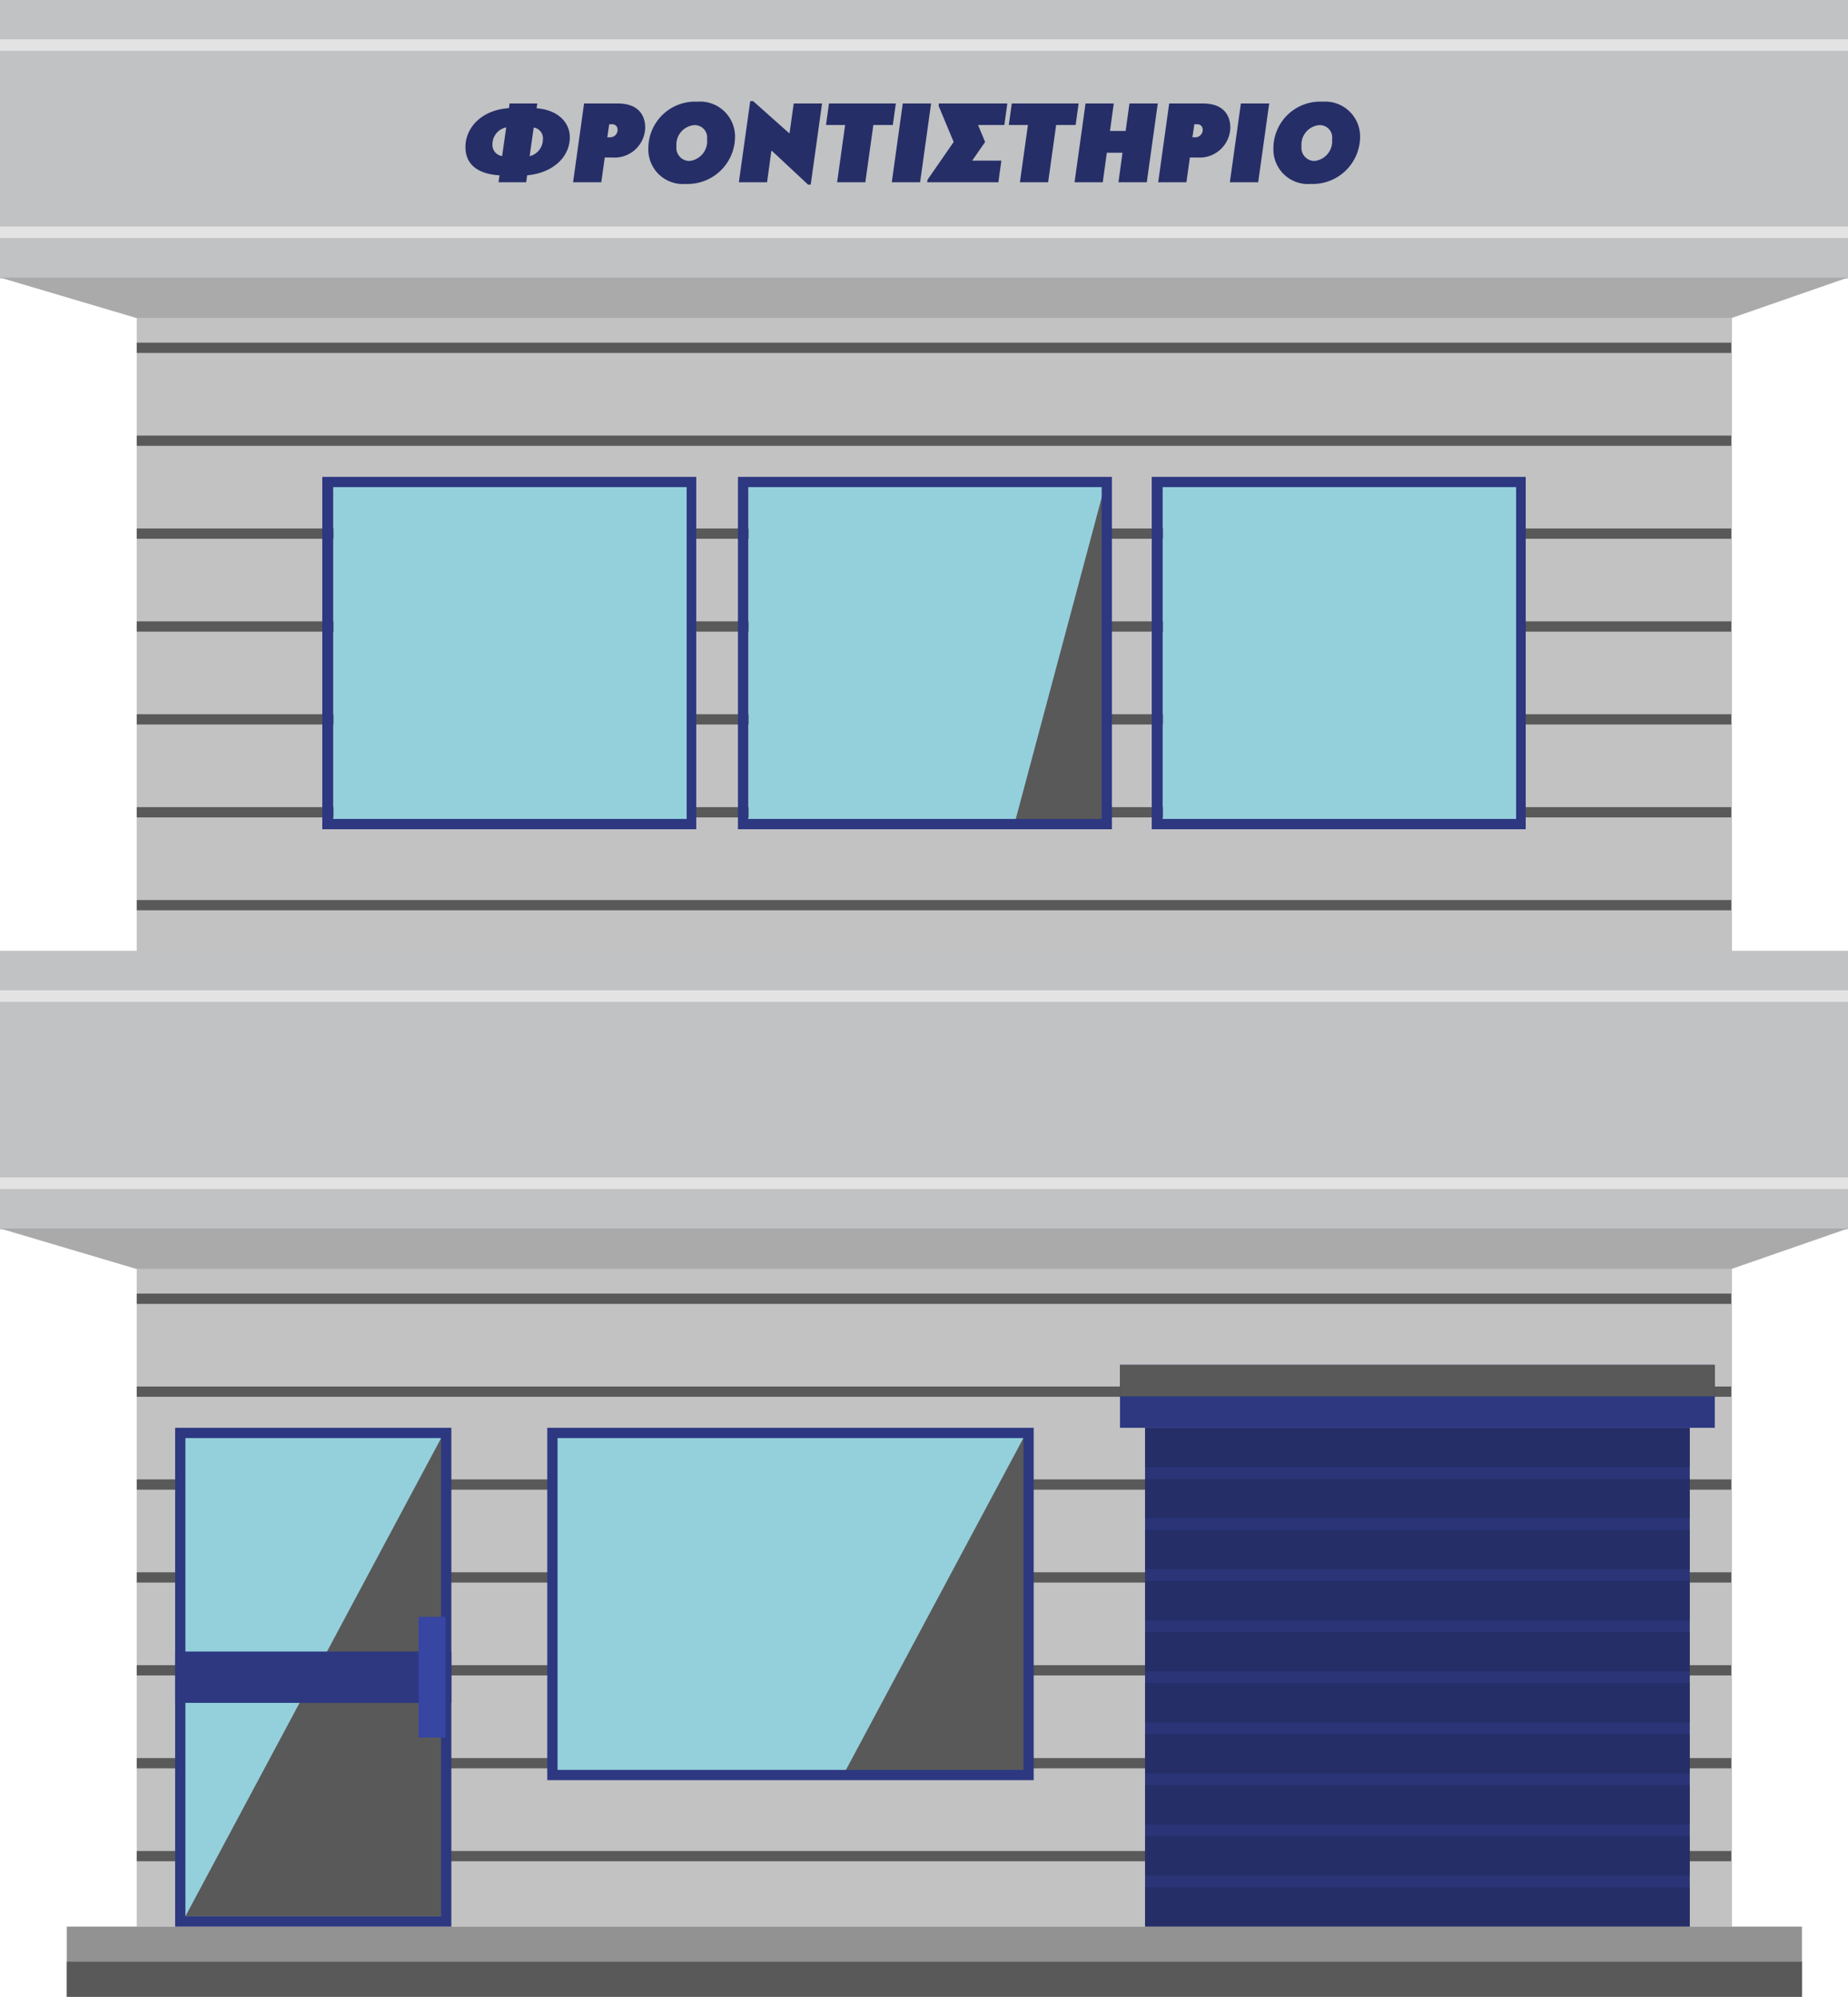
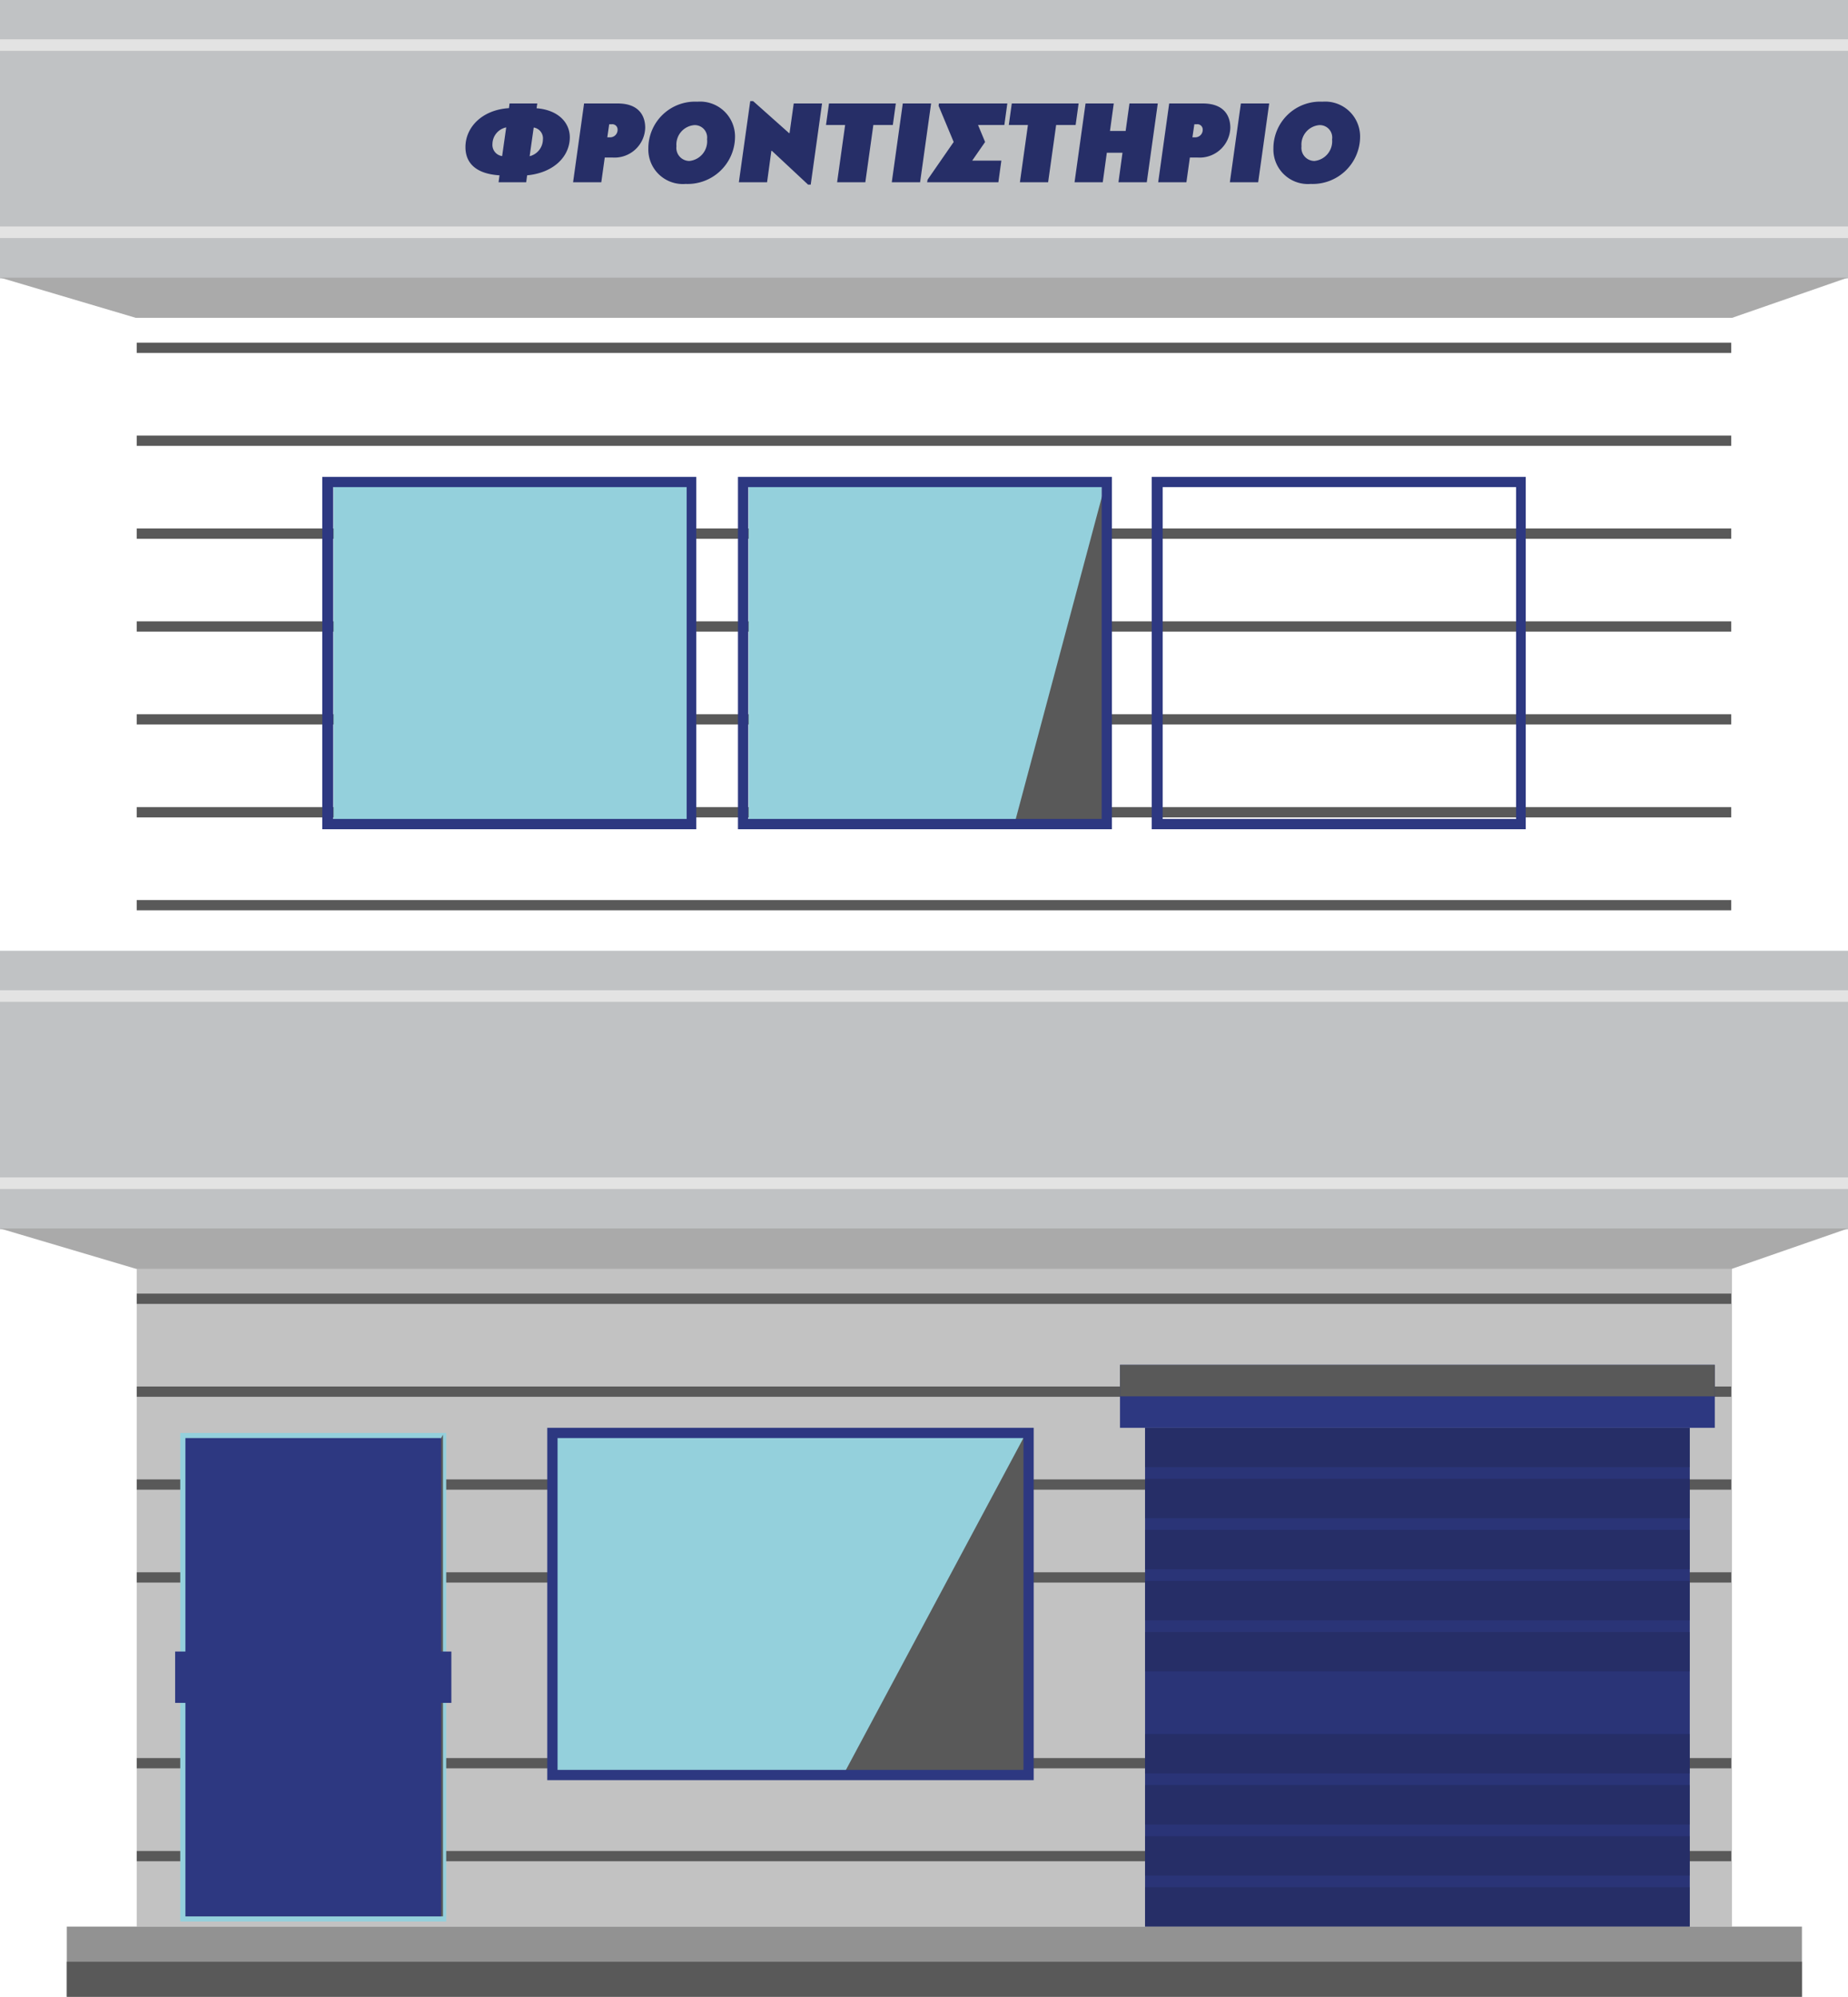
<svg xmlns="http://www.w3.org/2000/svg" width="195.783" height="211.583" viewBox="0 0 195.783 211.583">
  <g transform="translate(14.485 29.385)">
-     <rect width="169.006" height="73.995" fill="#c2c2c2" />
-   </g>
+     </g>
  <g transform="translate(14.485 36.309)">
    <rect width="168.924" height="1.091" fill="#595959" style="mix-blend-mode:overlay;isolation:isolate" />
    <g transform="translate(0.002 9.845)">
      <rect width="168.922" height="1.088" fill="#595959" style="mix-blend-mode:overlay;isolation:isolate" />
    </g>
    <g transform="translate(0 19.689)">
      <rect width="168.924" height="1.089" fill="#595959" style="mix-blend-mode:overlay;isolation:isolate" />
    </g>
    <g transform="translate(0 29.529)">
      <rect width="168.924" height="1.091" fill="#595959" style="mix-blend-mode:overlay;isolation:isolate" />
    </g>
    <g transform="translate(0 39.372)">
      <rect width="168.924" height="1.086" fill="#595959" style="mix-blend-mode:overlay;isolation:isolate" />
    </g>
    <g transform="translate(0 49.216)">
      <rect width="168.924" height="1.087" fill="#595959" style="mix-blend-mode:overlay;isolation:isolate" />
    </g>
    <g transform="translate(0 59.06)">
      <rect width="168.924" height="1.087" fill="#595959" style="mix-blend-mode:overlay;isolation:isolate" />
    </g>
  </g>
  <rect width="195.783" height="29.5" fill="#c0c2c4" />
  <g transform="translate(0 29.409)">
    <path d="M5417.884,4107.494h-169.09l-14.4-4.272h195.783Z" transform="translate(-5234.394 -4103.221)" fill="#aaa" />
  </g>
  <rect width="37.424" height="36.248" transform="translate(79.308 51.074)" fill="#94d0dc" />
  <rect width="195.783" height="4.165" fill="#c0c2c4" />
  <rect width="195.783" height="1.223" transform="translate(0 4.165)" fill="#e3e3e3" />
  <g transform="translate(0 23.998)">
    <rect width="195.783" height="4.16" transform="translate(0 1.227)" fill="#c0c2c4" />
    <rect width="195.783" height="1.227" fill="#e3e3e3" />
  </g>
  <rect width="183.824" height="7.442" transform="translate(7.078 103.38)" fill="#929292" />
  <rect width="183.824" height="3.72" transform="translate(7.078 107.102)" fill="#595959" style="mix-blend-mode:overlay;isolation:isolate" />
  <path d="M5500.081,4191.341v-36.064l-9.64,36.064Z" transform="translate(-5382.974 -4104.019)" fill="#595959" style="mix-blend-mode:overlay;isolation:isolate" />
  <path d="M5459.2,4154.629v35.16h-37.444v-35.16Zm.822-1.086h-39.356v37.336h39.619v-37.336Z" transform="translate(-5342.484 -4103.013)" fill="#2d3881" />
  <rect width="37.424" height="36.248" transform="translate(35.339 51.074)" fill="#94d0dc" />
  <path d="M5354.347,4154.629v35.16H5316.9v-35.16Zm.822-1.086h-39.424v37.336h39.619v-37.336Z" transform="translate(-5281.601 -4103.013)" fill="#2d3881" />
-   <rect width="37.424" height="36.248" transform="translate(123.213 51.074)" fill="#94d0dc" />
  <path d="M5563.715,4154.629v35.16h-37.444v-35.16Zm.822-1.086h-39.424v37.336h39.619v-37.336Z" transform="translate(-5403.094 -4103.013)" fill="#2d3881" />
  <g transform="translate(0 100.761)">
    <g transform="translate(14.485 29.385)">
      <rect width="169.006" height="73.995" fill="#c2c2c2" />
    </g>
    <g transform="translate(14.485 36.309)">
      <rect width="168.924" height="1.091" fill="#595959" style="mix-blend-mode:overlay;isolation:isolate" />
      <g transform="translate(0.002 9.845)">
        <rect width="168.922" height="1.088" fill="#595959" style="mix-blend-mode:overlay;isolation:isolate" />
      </g>
      <g transform="translate(0 19.689)">
        <rect width="168.924" height="1.089" fill="#595959" style="mix-blend-mode:overlay;isolation:isolate" />
      </g>
      <g transform="translate(0 29.529)">
        <rect width="168.924" height="1.091" fill="#595959" style="mix-blend-mode:overlay;isolation:isolate" />
      </g>
      <g transform="translate(0 39.373)">
-         <rect width="168.924" height="1.086" fill="#595959" style="mix-blend-mode:overlay;isolation:isolate" />
-       </g>
+         </g>
      <g transform="translate(0 49.216)">
        <rect width="168.924" height="1.087" fill="#595959" style="mix-blend-mode:overlay;isolation:isolate" />
      </g>
      <g transform="translate(0 59.061)">
        <rect width="168.924" height="1.087" fill="#595959" style="mix-blend-mode:overlay;isolation:isolate" />
      </g>
    </g>
    <rect width="195.783" height="29.5" fill="#c0c2c4" />
    <g transform="translate(0 29.409)">
      <path d="M5417.884,4347.564h-169.09l-14.4-4.273h195.783Z" transform="translate(-5234.394 -4343.292)" fill="#aaa" />
    </g>
    <g transform="translate(121.311 50.53)">
      <rect width="57.708" height="52.85" fill="#2a3477" />
    </g>
    <rect width="50.45" height="36.248" transform="translate(58.521 51.074)" fill="#94d0dc" />
    <rect width="28.175" height="51.763" transform="translate(19.097 51.074)" fill="#94d0dc" />
    <g transform="translate(121.311 50.53)">
      <rect width="57.708" height="4.169" fill="#262e67" />
      <g transform="translate(0 5.409)">
        <rect width="57.708" height="4.169" fill="#262e67" />
      </g>
      <g transform="translate(0 10.818)">
        <rect width="57.708" height="4.169" fill="#262e67" />
      </g>
      <g transform="translate(0 16.227)">
        <rect width="57.708" height="4.171" fill="#262e67" />
      </g>
      <g transform="translate(0 21.636)">
        <rect width="57.708" height="4.169" fill="#262e67" />
      </g>
      <g transform="translate(0 27.045)">
-         <rect width="57.708" height="4.169" fill="#262e67" />
-       </g>
+         </g>
      <g transform="translate(0 32.455)">
        <rect width="57.708" height="4.169" fill="#262e67" />
      </g>
      <g transform="translate(0 37.864)">
        <rect width="57.708" height="4.171" fill="#262e67" />
      </g>
      <g transform="translate(0 43.273)">
        <rect width="57.708" height="4.169" fill="#262e67" />
      </g>
      <g transform="translate(0 48.682)">
        <rect width="57.708" height="4.169" fill="#262e67" />
      </g>
    </g>
    <g transform="translate(118.657 43.859)">
      <rect width="63.013" height="6.671" fill="#2d3881" />
    </g>
    <rect width="195.783" height="4.165" fill="#c0c2c4" />
    <rect width="195.783" height="1.223" transform="translate(0 4.165)" fill="#e3e3e3" />
    <g transform="translate(0 23.998)">
      <rect width="195.783" height="4.16" transform="translate(0 1.227)" fill="#c0c2c4" />
      <rect width="195.783" height="1.227" fill="#e3e3e3" />
    </g>
    <rect width="183.824" height="7.442" transform="translate(7.078 103.38)" fill="#929292" />
    <rect width="183.824" height="3.72" transform="translate(7.078 107.101)" fill="#595959" style="mix-blend-mode:overlay;isolation:isolate" />
    <path d="M5308.48,4395.347l-27.288,51.036h27.288Z" transform="translate(-5261.55 -4344.09)" fill="#595959" style="mix-blend-mode:overlay;isolation:isolate" />
    <path d="M5466.514,4431.411v-36.064l-19.284,36.064Z" transform="translate(-5357.899 -4344.09)" fill="#595959" style="mix-blend-mode:overlay;isolation:isolate" />
    <path d="M5422.986,4394.7v35.16h-49.361V4394.7Zm1.083-1.087h-51.533v37.335h51.533v-37.335Z" transform="translate(-5314.556 -4343.083)" fill="#2d3881" />
-     <path d="M5306.775,4394.7v50.677h-27.086V4394.7Zm1.089-1.087H5278.6v52.851h29.264v-52.851Z" transform="translate(-5260.046 -4343.083)" fill="#2d3881" />
+     <path d="M5306.775,4394.7v50.677h-27.086V4394.7Zm1.089-1.087H5278.6v52.851v-52.851Z" transform="translate(-5260.046 -4343.083)" fill="#2d3881" />
    <g transform="translate(18.554 74.235)">
      <rect width="29.264" height="5.442" fill="#2d3881" />
    </g>
    <g transform="translate(44.344 70.557)">
-       <rect width="2.861" height="12.795" fill="#3745a3" />
-     </g>
+       </g>
    <rect width="63.013" height="3.335" transform="translate(118.657 43.859)" fill="#595959" style="mix-blend-mode:screen;isolation:isolate" />
  </g>
  <g transform="translate(49.31 10.712)">
    <path d="M5359.414,4059.783c2.293.177,3.521,1.52,3.521,3.077,0,2.014-1.685,3.762-4.521,4.028l-.1.735h-2.926l.1-.735c-2.494-.153-3.609-1.3-3.609-2.989,0-2.1,1.761-3.952,4.61-4.129l.063-.494h2.938Zm-3.217,2.027a1.819,1.819,0,0,0-1.457,1.76,1.194,1.194,0,0,0,1.026,1.28Zm2.483,3.052a1.852,1.852,0,0,0,1.406-1.773,1.161,1.161,0,0,0-.976-1.266Z" transform="translate(-5351.878 -4059.023)" fill="#262e67" />
    <path d="M5386.7,4061.848a3.252,3.252,0,0,1-3.5,3.153h-.785l-.367,2.622h-2.989l1.165-8.347h3.572C5385.944,4059.276,5386.7,4060.492,5386.7,4061.848Zm-4.015,1.013h.253a.789.789,0,0,0,.836-.8.56.56,0,0,0-.633-.583h-.254Z" transform="translate(-5367.655 -4059.023)" fill="#262e67" />
    <path d="M5407.229,4062.61a5.021,5.021,0,0,1-5.23,4.927,3.656,3.656,0,0,1-3.952-3.761,4.949,4.949,0,0,1,5.193-4.953A3.7,3.7,0,0,1,5407.229,4062.61Zm-2.963.19a1.314,1.314,0,0,0-1.343-1.495,2.069,2.069,0,0,0-1.9,2.242,1.386,1.386,0,0,0,1.368,1.557A2.092,2.092,0,0,0,5404.267,4062.8Z" transform="translate(-5378.669 -4058.76)" fill="#262e67" />
    <path d="M5422.1,4058.673h.3l3.812,3.395h.051l.443-3.142h3l-1.2,8.6h-.279l-3.838-3.584h-.051l-.456,3.331h-2.989Z" transform="translate(-5391.926 -4058.673)" fill="#262e67" />
    <path d="M5447.906,4061.556l-.849,6.067h-2.989l.849-6.067h-2.027l.317-2.28h7.08l-.316,2.28Z" transform="translate(-5404.691 -4059.023)" fill="#262e67" />
    <path d="M5462.49,4067.623h-3l1.166-8.347h3Z" transform="translate(-5414.322 -4059.023)" fill="#262e67" />
    <path d="M5476.6,4061.556h-2.787l.748,1.8-1.368,1.975h3.09l-.316,2.293h-7.549l.051-.279,2.762-3.99-1.6-3.838.038-.241h7.245Z" transform="translate(-5419.506 -4059.023)" fill="#262e67" />
    <path d="M5494.047,4061.556l-.849,6.067h-2.989l.849-6.067h-2.027l.317-2.28h7.08l-.316,2.28Z" transform="translate(-5431.466 -4059.023)" fill="#262e67" />
    <path d="M5510.707,4064.494h-1.66l-.43,3.129h-2.989l1.165-8.347h2.989l-.4,2.913h1.659l.405-2.913h3l-1.165,8.347h-3Z" transform="translate(-5441.097 -4059.023)" fill="#262e67" />
    <path d="M5534.389,4061.848a3.251,3.251,0,0,1-3.5,3.153h-.785l-.367,2.622h-2.989l1.165-8.347h3.572C5533.63,4059.276,5534.389,4060.492,5534.389,4061.848Zm-4.015,1.013h.254a.79.79,0,0,0,.836-.8.561.561,0,0,0-.634-.583h-.253Z" transform="translate(-5453.355 -4059.023)" fill="#262e67" />
    <path d="M5547.83,4067.623h-3l1.166-8.347h3Z" transform="translate(-5463.844 -4059.023)" fill="#262e67" />
    <path d="M5565,4062.61a5.022,5.022,0,0,1-5.231,4.927,3.656,3.656,0,0,1-3.952-3.761,4.949,4.949,0,0,1,5.193-4.953A3.7,3.7,0,0,1,5565,4062.61Zm-2.964.19a1.314,1.314,0,0,0-1.343-1.495,2.069,2.069,0,0,0-1.9,2.242,1.386,1.386,0,0,0,1.368,1.557A2.092,2.092,0,0,0,5562.031,4062.8Z" transform="translate(-5470.218 -4058.76)" fill="#262e67" />
  </g>
</svg>